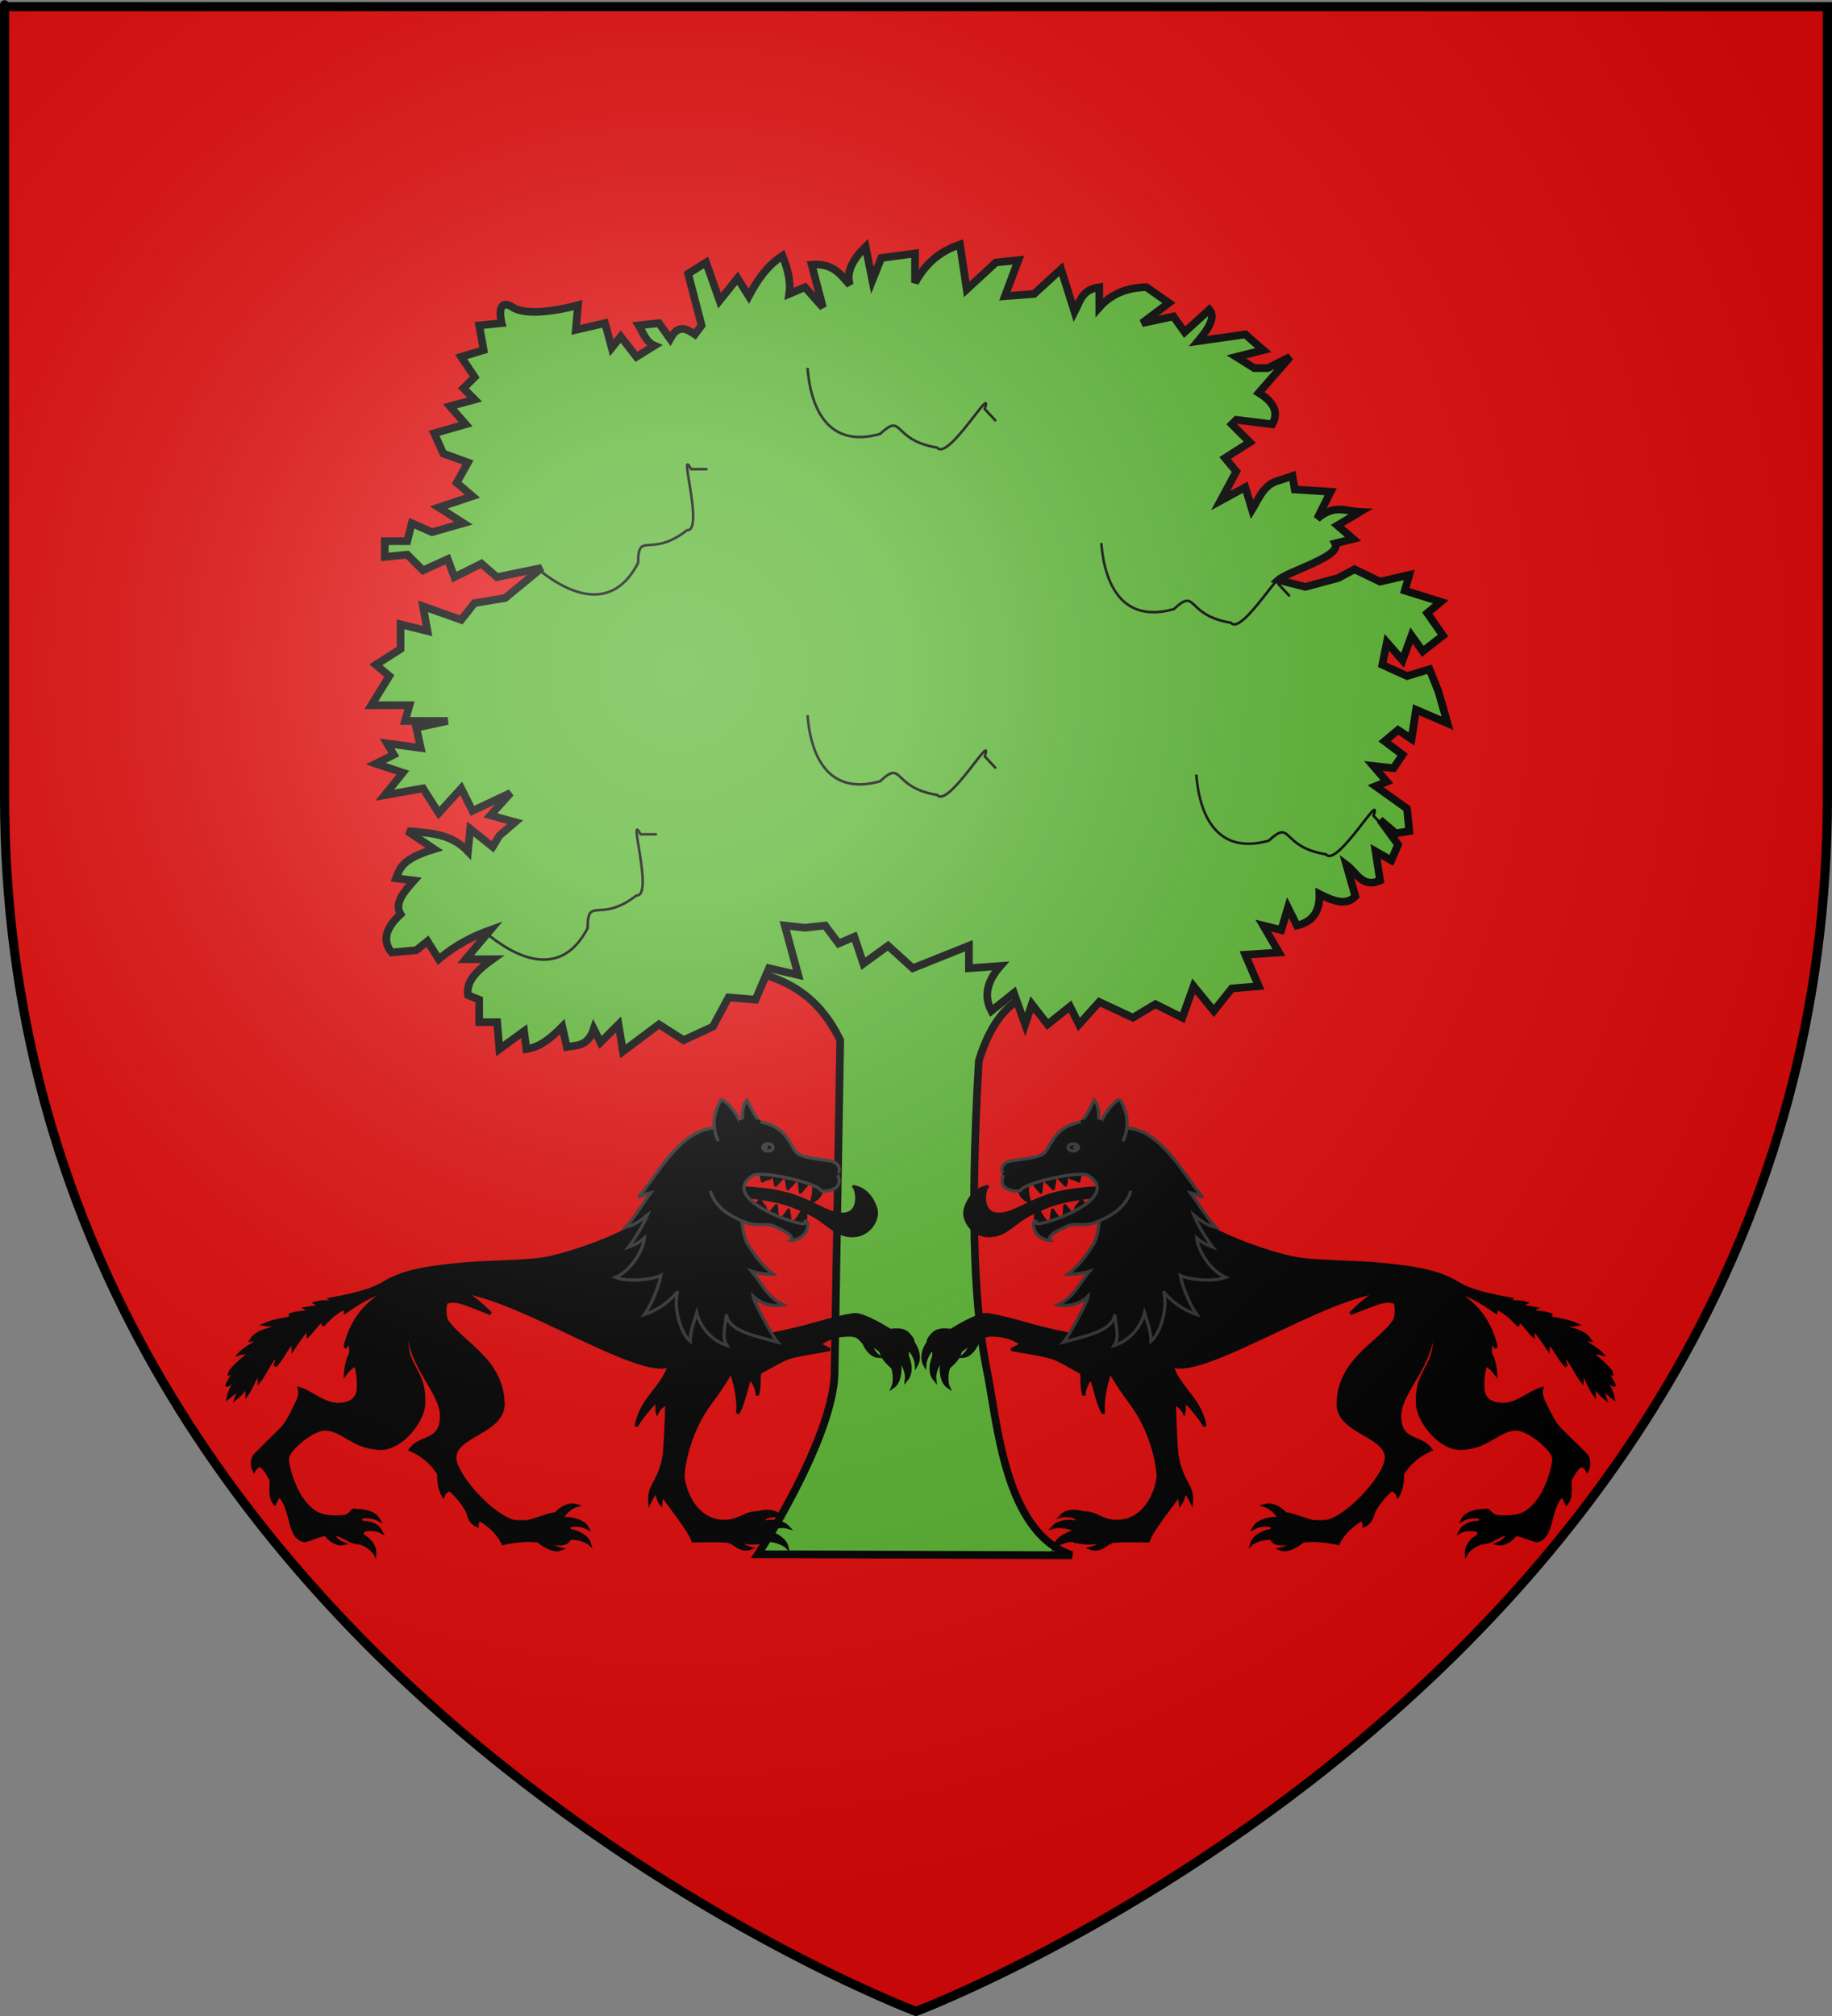
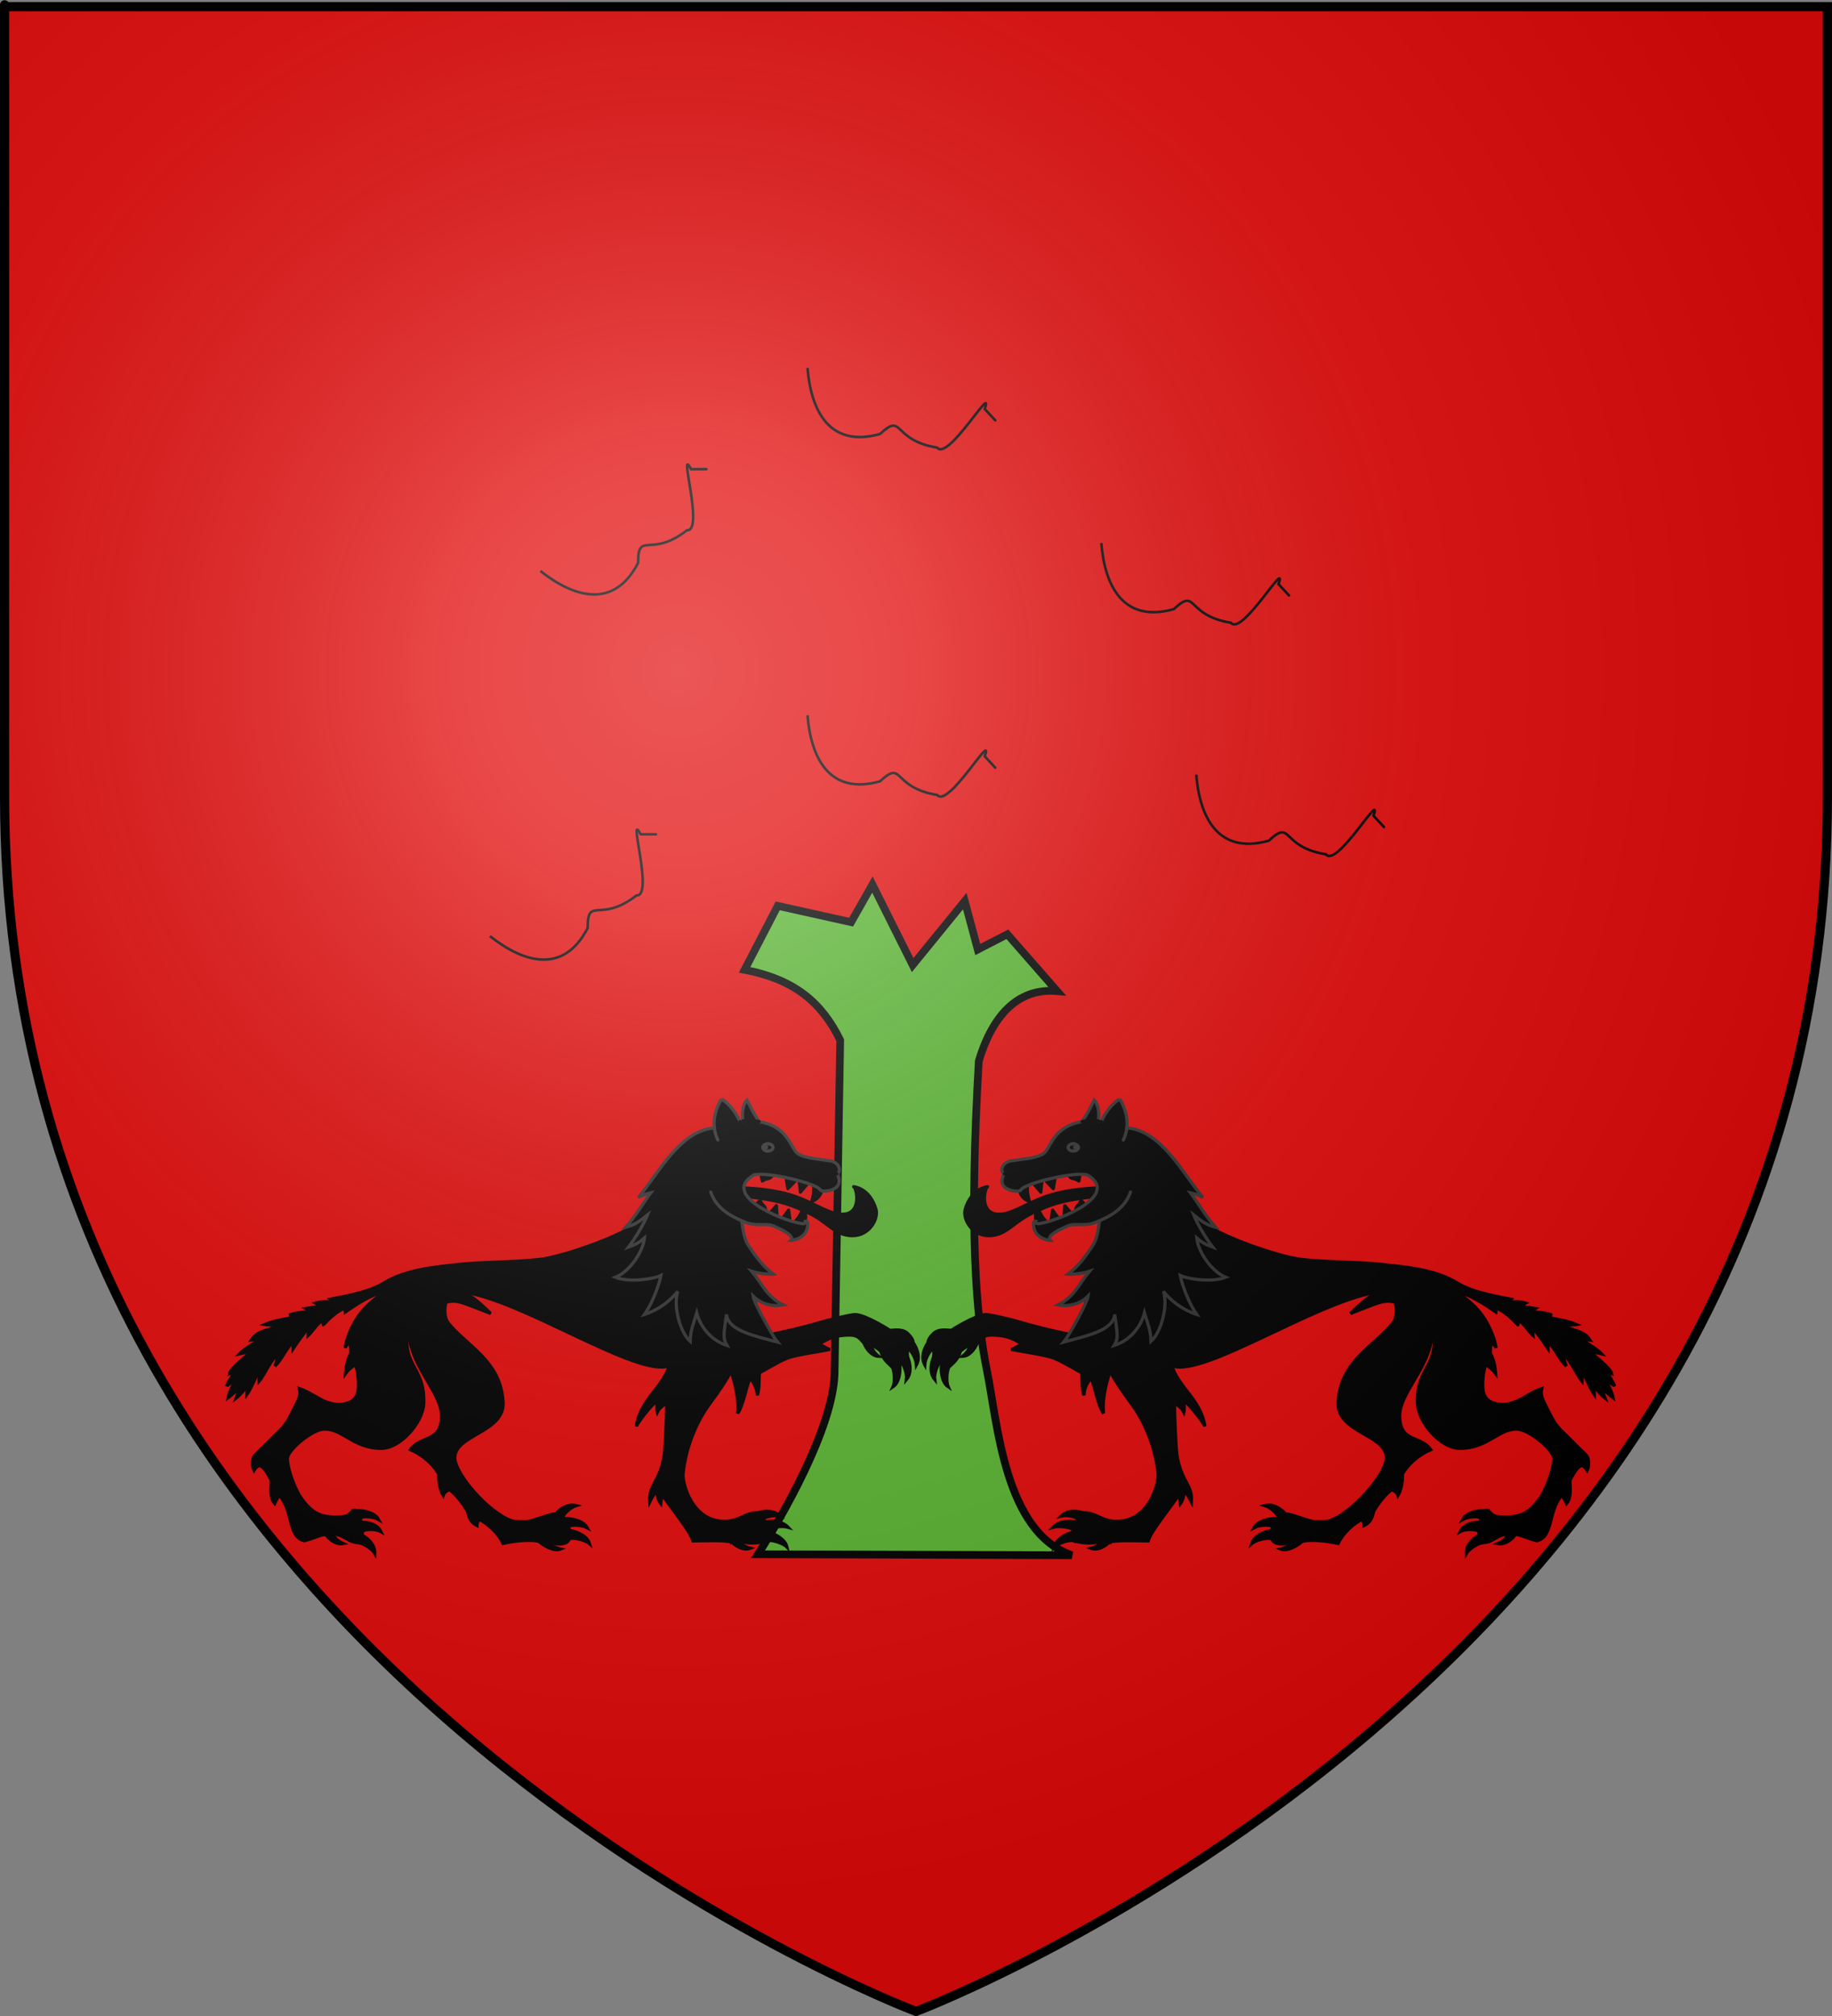
<svg xmlns="http://www.w3.org/2000/svg" xmlns:ns1="http://sodipodi.sourceforge.net/DTD/sodipodi-0.dtd" xmlns:ns2="http://www.inkscape.org/namespaces/inkscape" xmlns:ns4="http://ns.adobe.com/AdobeIllustrator/10.0/" xmlns:xlink="http://www.w3.org/1999/xlink" height="660" width="600" version="1.0" id="svg2" ns1:version="0.32" ns2:version="0.48.4 r9939" ns1:docname="Blason_Fr_Vide_3D.svg" ns2:export-filename="/Users/olivier/Desktop/Blason Rouge/Blason_Vide_3D.png" ns2:export-xdpi="144" ns2:export-ydpi="144">
  <rect width="100%" height="100%" fill="#808080" stroke="none" />
  <ns1:namedview ns2:window-height="934" ns2:window-width="1280" ns2:pageshadow="2" ns2:pageopacity="0.0" guidetolerance="10.0" gridtolerance="10.0" objecttolerance="10.0" borderopacity="1.0" bordercolor="#666666" pagecolor="#ffffff" id="base" showgrid="true" height="660px" ns2:zoom="1" ns2:cx="288.97619" ns2:cy="332.94273" ns2:window-x="-4" ns2:window-y="-4" ns2:current-layer="layer4" ns2:snap-global="false" ns2:window-maximized="1" showguides="true" ns2:guide-bbox="true">
    <ns2:grid type="xygrid" id="grid3010" />
    <ns1:guide orientation="0,1" position="319,330" id="guide3017" />
    <ns1:guide orientation="1,0" position="299,406" id="guide3025" />
  </ns1:namedview>
  <desc id="desc4">Flag of Canton of Valais (Wallis)</desc>
  <defs id="defs6">
    <linearGradient id="linearGradient2893">
      <stop style="stop-color:white;stop-opacity:0.314;" offset="0" id="stop2895" />
      <stop id="stop2897" offset="0.19" style="stop-color:white;stop-opacity:0.251;" />
      <stop style="stop-color:#6b6b6b;stop-opacity:0.125;" offset="0.6" id="stop2901" />
      <stop style="stop-color:black;stop-opacity:0.125;" offset="1" id="stop2899" />
    </linearGradient>
    <linearGradient id="linearGradient2885">
      <stop id="stop2887" offset="0" style="stop-color:white;stop-opacity:1;" />
      <stop style="stop-color:white;stop-opacity:1;" offset="0.229" id="stop2891" />
      <stop id="stop2889" offset="1" style="stop-color:black;stop-opacity:1;" />
    </linearGradient>
    <linearGradient id="linearGradient2955">
      <stop id="stop2867" offset="0" style="stop-color:#fd0000;stop-opacity:1;" />
      <stop style="stop-color:#e77275;stop-opacity:0.659;" offset="0.5" id="stop2873" />
      <stop style="stop-color:black;stop-opacity:0.323;" offset="1" id="stop2959" />
    </linearGradient>
    <radialGradient ns2:collect="always" xlink:href="#linearGradient2955" id="radialGradient2961" cx="225.524" cy="218.901" fx="225.524" fy="218.901" r="300" gradientTransform="matrix(-4.167939e-4,2.183,-1.884,-3.599562e-4,615.597,-289.121)" gradientUnits="userSpaceOnUse" />
    <polygon id="star" transform="scale(53,53)" points="0,-1 0.588,0.809 -0.951,-0.309 0.951,-0.309 -0.588,0.809 0,-1 " />
    <clipPath id="clip">
      <path d="M 0,-200 L 0,600 L 300,600 L 300,-200 L 0,-200 z " id="path10" />
    </clipPath>
    <radialGradient ns2:collect="always" xlink:href="#linearGradient2955" id="radialGradient1911" gradientUnits="userSpaceOnUse" gradientTransform="matrix(-4.167939e-4,2.183,-1.884,-3.599562e-4,615.597,-289.121)" cx="225.524" cy="218.901" fx="225.524" fy="218.901" r="300" />
    <radialGradient ns2:collect="always" xlink:href="#linearGradient2955" id="radialGradient2865" gradientUnits="userSpaceOnUse" gradientTransform="matrix(0,1.749,-1.593,-1.049767e-7,551.788,-191.29)" cx="225.524" cy="218.901" fx="225.524" fy="218.901" r="300" />
    <radialGradient ns2:collect="always" xlink:href="#linearGradient2955" id="radialGradient2871" gradientUnits="userSpaceOnUse" gradientTransform="matrix(0,1.386,-1.323,-5.741131e-8,-158.082,-109.541)" cx="225.524" cy="218.901" fx="225.524" fy="218.901" r="300" />
    <radialGradient ns2:collect="always" xlink:href="#linearGradient2893" id="radialGradient3163" gradientUnits="userSpaceOnUse" gradientTransform="matrix(1.353,0,0,1.349,-77.629,-85.747)" cx="221.445" cy="226.331" fx="221.445" fy="226.331" r="300" />
    <radialGradient r="300" fy="226.331" fx="221.445" cy="226.331" cx="221.445" gradientTransform="matrix(1.353,0,0,1.349,-77.629,-85.747)" gradientUnits="userSpaceOnUse" id="radialGradient3163-5" xlink:href="#linearGradient2893-4" ns2:collect="always" />
    <linearGradient id="linearGradient2893-4">
      <stop id="stop2895-8" offset="0" style="stop-color:white;stop-opacity:0.314;" />
      <stop style="stop-color:white;stop-opacity:0.251;" offset="0.19" id="stop2897-8" />
      <stop id="stop2901-2" offset="0.6" style="stop-color:#6b6b6b;stop-opacity:0.125;" />
      <stop id="stop2899-4" offset="1" style="stop-color:black;stop-opacity:0.125;" />
    </linearGradient>
    <style id="style6" type="text/css">
   
    .fil0 {fill:#BE242A}
   
  </style>
    <ns2:perspective id="perspective15" ns2:persp3d-origin="1800 : 800 : 1" ns2:vp_z="3600 : 1200 : 1" ns2:vp_y="0 : 1000 : 0" ns2:vp_x="0 : 1200 : 1" ns1:type="inkscape:persp3d" />
    <g id="f">
      <rect width="100" height="60" x="-50" y="-30" style="fill:#28166f" id="rect1964" />
      <g transform="translate(0,-20)" style="fill:#ffffff" id="g1966">
-         <path d="M -1.212,27.818 C -1.212,22.175 -2.091,20.471 -4.542,13.98 C -5.709,10.888 -5.024,7.103 -2.858,3.601 C -2.082,2.346 -1.114,1.214 0,0 C 1.114,1.214 2.082,2.346 2.858,3.601 C 5.024,7.103 5.709,10.888 4.542,13.98 C 2.091,20.471 1.212,22.175 1.212,27.818 L -1.212,27.818 z" id="path1968" />
        <path d="M 2.922,27.672 C 2.922,21.721 5.239,17.829 8.501,16.66 C 9.949,16.141 11.808,16.387 13.519,18.107 C 15.638,20.236 16.255,26.1 10.036,27.228 C 10.694,26.272 10.655,24.147 9.322,23.441 C 8.331,22.916 7.209,23.188 6.646,23.564 C 5.822,24.116 4.917,25.67 4.967,27.672 L 2.922,27.672 z" id="rwi" />
        <path d="M 1.777,30.183 C 1.79,32.191 2.795,33.518 4.516,34.257 C 4.295,34.955 3.257,36.378 1.831,36.281 C 1.55,37.787 1.282,38.632 0,40 C -1.282,38.632 -1.55,37.787 -1.831,36.281 C -3.257,36.378 -4.295,34.955 -4.516,34.257 C -2.795,33.518 -1.79,32.191 -1.777,30.183 L 1.777,30.183 z" id="path1971" />
        <use transform="scale(-1,1)" id="use1973" x="0" y="0" width="800" height="400" xlink:href="#rwi" />
        <rect width="15.846" height="3.218" x="-7.923" y="27.331" id="rect1975" />
      </g>
    </g>
    <linearGradient id="linearGradient2893-09">
      <stop style="stop-color:#ffffff;stop-opacity:0.314;" offset="0" id="stop2895-4" />
      <stop id="stop2897-88" offset="0.19" style="stop-color:#ffffff;stop-opacity:0.251;" />
      <stop style="stop-color:#6b6b6b;stop-opacity:0.125;" offset="0.6" id="stop2901-24" />
      <stop style="stop-color:#000000;stop-opacity:0.125;" offset="1" id="stop2899-5" />
    </linearGradient>
    <radialGradient ns2:collect="always" xlink:href="#linearGradient2893-09" id="radialGradient3236-51" gradientUnits="userSpaceOnUse" gradientTransform="matrix(1.215,1.531577e-24,1.464684e-23,1.267,-839.192,-490.489)" cx="858.042" cy="579.933" fx="858.042" fy="579.933" r="300" />
    <ns2:perspective ns1:type="inkscape:persp3d" ns2:vp_x="0 : 396 : 1" ns2:vp_y="0 : 1000 : 0" ns2:vp_z="612 : 396 : 1" ns2:persp3d-origin="306 : 264 : 1" id="perspective2491-7" />
    <radialGradient r="300" fy="579.933" fx="858.042" cy="579.933" cx="858.042" gradientTransform="matrix(1.215,1.531577e-24,1.464684e-23,1.267,-839.192,-490.489)" gradientUnits="userSpaceOnUse" id="radialGradient3236-5-1" xlink:href="#linearGradient2893-4-7" ns2:collect="always" />
    <linearGradient id="linearGradient2955-1">
      <stop id="stop2965-5" offset="0" style="stop-color:white;stop-opacity:0;" />
      <stop id="stop2959-2" offset="1" style="stop-color:black;stop-opacity:0.646;" />
    </linearGradient>
    <linearGradient id="linearGradient2893-4-7">
      <stop id="stop2895-8-6" offset="0" style="stop-color:#ffffff;stop-opacity:0.314;" />
      <stop style="stop-color:#ffffff;stop-opacity:0.251;" offset="0.19" id="stop2897-8-1" />
      <stop id="stop2901-2-4" offset="0.6" style="stop-color:#6b6b6b;stop-opacity:0.125;" />
      <stop id="stop2899-4-2" offset="1" style="stop-color:#000000;stop-opacity:0.125;" />
    </linearGradient>
    <ns2:perspective id="perspective28-3" ns2:persp3d-origin="301.5 : 254.33333 : 1" ns2:vp_z="603 : 381.5 : 1" ns2:vp_y="0 : 1000 : 0" ns2:vp_x="0 : 381.5 : 1" ns1:type="inkscape:persp3d" />
    <ns2:perspective ns1:type="inkscape:persp3d" ns2:vp_x="0 : 381.5 : 1" ns2:vp_y="0 : 1000 : 0" ns2:vp_z="603 : 381.5 : 1" ns2:persp3d-origin="301.5 : 254.33333 : 1" id="perspective28-6" />
    <linearGradient id="linearGradient2893-4-1">
      <stop style="stop-color:#ffffff;stop-opacity:0.314;" offset="0" id="stop2895-8-1" />
      <stop id="stop2897-8-5" offset="0.19" style="stop-color:#ffffff;stop-opacity:0.251;" />
      <stop style="stop-color:#6b6b6b;stop-opacity:0.125;" offset="0.6" id="stop2901-2-2" />
      <stop style="stop-color:#000000;stop-opacity:0.125;" offset="1" id="stop2899-4-7" />
    </linearGradient>
    <linearGradient id="linearGradient2955-5">
      <stop style="stop-color:white;stop-opacity:0;" offset="0" id="stop2965-1" />
      <stop style="stop-color:black;stop-opacity:0.646;" offset="1" id="stop2959-7" />
    </linearGradient>
    <radialGradient ns2:collect="always" xlink:href="#linearGradient2893-4-1" id="radialGradient3236-5-5" gradientUnits="userSpaceOnUse" gradientTransform="matrix(1.215,1.531577e-24,1.464684e-23,1.267,-839.192,-490.489)" cx="858.042" cy="579.933" fx="858.042" fy="579.933" r="300" />
    <ns2:perspective id="perspective2491-4" ns2:persp3d-origin="306 : 264 : 1" ns2:vp_z="612 : 396 : 1" ns2:vp_y="0 : 1000 : 0" ns2:vp_x="0 : 396 : 1" ns1:type="inkscape:persp3d" />
    <radialGradient r="300" fy="579.933" fx="858.042" cy="579.933" cx="858.042" gradientTransform="matrix(1.215,1.531577e-24,1.464684e-23,1.267,-839.192,-490.489)" gradientUnits="userSpaceOnUse" id="radialGradient3236-2" xlink:href="#linearGradient2893-0" ns2:collect="always" />
    <linearGradient id="linearGradient2893-0">
      <stop id="stop2895-9" offset="0" style="stop-color:#ffffff;stop-opacity:0.314;" />
      <stop style="stop-color:#ffffff;stop-opacity:0.251;" offset="0.19" id="stop2897-4" />
      <stop id="stop2901-8" offset="0.6" style="stop-color:#6b6b6b;stop-opacity:0.125;" />
      <stop id="stop2899-8" offset="1" style="stop-color:#000000;stop-opacity:0.125;" />
    </linearGradient>
    <ns2:perspective ns1:type="inkscape:persp3d" ns2:vp_x="0 : 381.5 : 1" ns2:vp_y="0 : 1000 : 0" ns2:vp_z="603 : 381.5 : 1" ns2:persp3d-origin="301.5 : 254.33333 : 1" id="perspective28" />
    <linearGradient id="linearGradient2893-4-15">
      <stop style="stop-color:#ffffff;stop-opacity:0.314;" offset="0" id="stop2895-8-2" />
      <stop id="stop2897-8-7" offset="0.19" style="stop-color:#ffffff;stop-opacity:0.251;" />
      <stop style="stop-color:#6b6b6b;stop-opacity:0.125;" offset="0.6" id="stop2901-2-6" />
      <stop style="stop-color:#000000;stop-opacity:0.125;" offset="1" id="stop2899-4-1" />
    </linearGradient>
    <linearGradient id="linearGradient2955-17">
      <stop style="stop-color:white;stop-opacity:0;" offset="0" id="stop2965" />
      <stop style="stop-color:black;stop-opacity:0.646;" offset="1" id="stop2959-1" />
    </linearGradient>
    <radialGradient ns2:collect="always" xlink:href="#linearGradient2893-4-15" id="radialGradient3236-5" gradientUnits="userSpaceOnUse" gradientTransform="matrix(1.215,1.531577e-24,1.464684e-23,1.267,-839.192,-490.489)" cx="858.042" cy="579.933" fx="858.042" fy="579.933" r="300" />
    <ns2:perspective id="perspective2491" ns2:persp3d-origin="306 : 264 : 1" ns2:vp_z="612 : 396 : 1" ns2:vp_y="0 : 1000 : 0" ns2:vp_x="0 : 396 : 1" ns1:type="inkscape:persp3d" />
    <linearGradient id="linearGradient2893-094">
      <stop id="stop2895-88" offset="0" style="stop-color:#ffffff;stop-opacity:0.314;" />
      <stop style="stop-color:#ffffff;stop-opacity:0.251;" offset="0.19" id="stop2897-2" />
      <stop id="stop2901-4" offset="0.6" style="stop-color:#6b6b6b;stop-opacity:0.125;" />
      <stop id="stop2899-55" offset="1" style="stop-color:#000000;stop-opacity:0.125;" />
    </linearGradient>
  </defs>
  <g ns2:groupmode="layer" id="layer3" ns2:label="Fond écu" style="display:inline" ns1:insensitive="true">
    <path id="path2855" style="fill:#e20909;fill-opacity:1;fill-rule:evenodd;stroke:none" d="m 300,658.5 c 0,0 298.5,-112.32 298.5,-397.772 0,-285.452 0,-258.552 0,-258.552 l -597,0 0,258.552 C 1.5,546.18 300,658.5 300,658.5 z" ns1:nodetypes="cccccc" ns2:connector-curvature="0" />
  </g>
  <g ns2:groupmode="layer" id="layer4" ns2:label="Meubles">
    <g id="layer1-4" ns2:label="Meubles" transform="matrix(0.839,0,0,0.839,-174.429,-3.259)">
      <g transform="translate(272.857,47.246)" id="g3798" style="stroke:#000000;stroke-opacity:1">
        <g style="stroke:#000000;stroke-width:1.537;stroke-miterlimit:4;stroke-opacity:1;stroke-dasharray:none;display:inline" transform="matrix(1.952,0,0,1.952,36.982,-1393.874)" id="g7256">
          <path d="m 103.307,872.94 -6.627,12.782 c 10.135,1.954 15.483,6.645 19.121,14.07 l -1.132,66.88 c -0.455,10.87 -10.405,28.268 -15.31,35.875 l 62.78,0.203 c -13.481,-4.594 -14.856,-26.391 -16.982,-36.839 -2.249,-11.054 -3.587,-28.781 -1.639,-61.954 3.345,-11.115 9.357,-14.53 15.65,-13.974 l -9.941,-11.361 -5.917,3.05 -2.604,-9.677 -10.415,12.782 -8.048,-16.095 -4.261,7.519 z" style="fill:#5ab532;fill-opacity:1;fill-rule:evenodd;stroke:#000000;stroke-width:1.537;stroke-linecap:butt;stroke-linejoin:miter;stroke-miterlimit:4;stroke-opacity:1;stroke-dasharray:none" id="path1910" ns1:nodetypes="ccccccsccccccccc" ns2:connector-curvature="0" />
-           <path d="m 108.753,877.318 -4.044,-0.449 2.696,9.885 -5.841,-1.348 -2.696,6.29 -5.392,-0.449 -3.145,5.841 -5.841,2.696 -4.942,-3.145 -7.189,5.392 -0.899,-5.392 -3.594,3.594 -1.348,-2.696 c -1.2,3.586 -3.385,3.232 -5.392,3.594 l -0.899,-4.044 c -2.096,2.098 -4.26,4.061 -7.189,4.493 l -0.449,-3.594 -4.942,3.594 -0.449,-5.392 -3.594,0 0,-4.493 -2.246,-0.899 c -0.445,-2.919 2.045,-5.105 4.942,-7.189 l -5.392,0 4.942,-5.841 c -3.445,1.232 -6.889,2.923 -10.334,5.841 l -2.246,-3.594 -2.246,1.797 -4.942,0.449 c -2.026,-2.546 -0.959,-5.092 1.797,-7.638 -1.305,-2.246 0.693,-4.493 2.696,-6.739 l -3.594,-0.449 c 0.752,-1.947 1.136,-3.894 7.638,-5.841 l -5.392,-3.594 c 4.282,0.393 8.665,0.387 12.131,4.044 l 0.449,-4.493 4.493,3.594 1.348,-2.246 3.145,-2.696 -4.942,-1.348 4.044,-4.493 -7.638,3.594 -2.246,-4.493 -4.493,4.942 -3.145,-4.942 -7.638,1.348 3.594,-4.493 -5.392,-1.797 3.594,-1.797 -1.348,-2.246 6.739,0.899 -0.899,-4.044 6.29,-1.348 -8.537,0 0.899,-3.145 -7.638,0 3.594,-5.841 -2.696,-2.246 4.942,-3.145 0,-4.942 5.392,1.348 -0.899,-4.942 7.638,2.696 2.648,-3.34 6.163,-1.026 7.289,-6.008 -8.958,1.837 -3.098,-2.696 -5.392,2.696 -1.348,-3.594 -4.942,2.246 -3.145,-3.145 -4.493,0.449 0,-3.145 4.493,0 0.899,-3.594 4.044,1.797 6.29,-1.797 -4.942,-3.145 6.739,-2.246 -3.145,-2.696 2.246,-4.044 -4.942,-1.797 -1.797,-4.044 6.29,-1.797 -3.145,-3.594 4.942,-1.348 -2.246,-2.246 2.246,-2.246 -2.696,-4.044 4.493,-1.348 -0.899,-4.942 4.493,-0.449 c 0,0 -1.348,-5.392 2.246,-3.145 3.594,2.246 13.03,-0.449 13.03,-0.449 l -0.449,4.942 5.841,-1.348 1.348,4.942 1.797,-2.246 3.145,4.044 3.594,-2.246 c -1.69,-0.706 -2.232,-2.561 -3.145,-4.044 l 4.044,-0.449 2.246,3.145 c 1.647,-3.062 3.295,-1.97 4.942,-0.899 l 1.348,-1.797 -2.696,-10.334 3.594,-2.246 2.696,7.638 3.594,-4.493 2.246,3.594 c 1.629,-3.005 3.441,-5.918 6.739,-8.087 1.419,3.516 1.615,5.808 1.348,7.638 l 3.145,-1.348 3.594,4.044 -2.246,-8.537 c 4.284,-0.39 5.799,1.989 7.638,4.044 -0.812,-2.546 0.576,-5.092 3.145,-7.638 l 1.348,6.739 1.797,-4.493 6.739,-0.899 0,5.841 c 2.498,-4.534 5.646,-6.469 8.986,-7.638 l 1.348,8.986 5.841,-5.392 4.493,-0.449 -2.696,7.189 5.841,-0.449 5.392,-4.942 2.696,8.537 c 1.055,-2.043 1.483,-4.503 4.942,-4.942 l 0,4.044 c 2.307,-2.605 5.434,-3.981 9.435,-4.044 l 4.493,3.145 -5.392,4.044 6.29,-1.348 2.246,3.145 4.942,-4.493 c 1.333,1.576 -0.235,3.878 -2.246,6.29 l 9.435,-1.348 3.594,3.145 -5.392,1.348 3.594,2.246 2.696,0 4.493,-2.246 -6.29,7.189 c 2.788,1.719 4.134,3.726 2.696,6.29 l -7.189,-0.899 -0.899,0.899 3.594,3.594 -4.942,3.145 2.246,2.696 -3.145,5.841 4.942,-2.696 1.348,4.493 c 1.418,-2.327 2.377,-5.112 5.392,-5.841 l 2.696,-0.899 0.449,2.696 7.189,0.449 -2.696,5.392 c 3.486,-3.011 5.828,-1.448 8.537,-1.348 l -4.493,2.696 3.145,2.696 -3.594,0.899 c 1.393,2.595 -9.401,5.562 -11.372,7.316 l 5.412,1.368 6.585,-1.777 3.252,-1.73 5.109,2.461 5.841,-1.348 -0.899,3.145 7.189,2.246 -2.696,2.246 3.145,4.493 -4.044,3.145 -2.246,-3.145 -1.797,4.942 -3.145,-3.594 -0.899,4.493 4.942,2.246 4.493,-1.348 1.797,4.493 1.797,6.29 -6.29,-2.696 -0.899,5.841 -2.696,-1.797 -2.696,2.246 3.594,2.696 -1.797,2.696 -4.044,-0.449 2.696,3.145 -2.246,0.899 6.29,4.493 0.449,4.493 -2.696,0.449 -3.145,-2.696 3.594,4.942 -1.348,3.145 -3.145,-1.797 0.899,5.841 c -3.558,1.575 -4.716,-1.65 -6.739,-3.145 l 1.797,6.29 c -1.865,1.975 -4.49,0.909 -7.189,-0.449 0.109,3.302 -1.215,5.529 -4.493,6.29 l -1.797,-3.594 -1.348,4.493 -3.594,-0.899 3.145,5.392 -6.739,0.449 2.696,6.29 -5.392,0.449 -3.594,4.493 -4.044,-4.942 -2.246,6.29 -5.392,-2.696 -4.493,2.696 -6.739,-3.145 -4.044,4.493 -1.797,-3.594 -4.493,3.594 -3.145,-4.044 -1.348,4.044 -2.246,-6.29 -4.493,3.594 c -1.591,-2.995 -0.847,-5.991 1.797,-8.986 l -6.29,0.449 0,-4.493 -11.232,4.493 -4.942,-4.493 -4.942,3.594 -1.797,-5.392 -3.145,1.348 -2.696,-3.594 z" style="fill:#5ab532;fill-opacity:1;fill-rule:evenodd;stroke:#000000;stroke-width:1.537;stroke-linecap:butt;stroke-linejoin:miter;stroke-miterlimit:4;stroke-opacity:1;stroke-dasharray:none" id="path4587" ns2:connector-curvature="0" ns1:nodetypes="cccccccccccccccccccccccccccccccccccccccccccccccccccccccccccccccccccccccccccccccccccccccccccccscccccccccccccccccccccccccccccccccccccccccccccccccccccccccccccccccccccccccccccccccccccccccccccccccccccccccccccccccccccccccccccccccccccccccccc" />
        </g>
        <g id="g3790" style="stroke:#000000;stroke-opacity:1">
          <path ns1:nodetypes="ccccc" ns2:connector-curvature="0" id="path3042" d="m 145.988,179.442 c 12.716,10.066 28.61,15.365 38.147,-3.179 0,-12.716 4.768,-1.589 19.073,-12.716 6.888,0.53 -3.709,-33.908 1.589,-23.842 0.53,0 12.186,0 1.589,0" style="fill:none;stroke:#000000;stroke-width:1;stroke-linecap:butt;stroke-linejoin:miter;stroke-miterlimit:4;stroke-opacity:1;stroke-dasharray:none" />
          <use style="stroke:#000000;stroke-width:1;stroke-miterlimit:4;stroke-opacity:1;stroke-dasharray:none" height="1052.362" width="744.094" transform="translate(-19.693,142.483)" id="use3812" xlink:href="#path3042" y="0" x="0" />
          <use style="stroke:#000000;stroke-width:1;stroke-miterlimit:4;stroke-opacity:1;stroke-dasharray:none" height="1052.362" width="744.094" transform="matrix(0.681,0.733,-0.733,0.681,551.978,-52.923)" id="use3814" xlink:href="#use3812" y="0" x="0" />
          <use style="stroke:#000000;stroke-width:1;stroke-miterlimit:4;stroke-opacity:1;stroke-dasharray:none" height="1052.362" width="744.094" transform="translate(-37.069,-90.355)" id="use3816" xlink:href="#use3814" y="0" x="0" />
          <use style="stroke:#000000;stroke-width:1;stroke-miterlimit:4;stroke-opacity:1;stroke-dasharray:none" height="1052.362" width="744.094" transform="translate(-114.681,-68.345)" id="use3818" xlink:href="#use3816" y="0" x="0" />
          <use style="stroke:#000000;stroke-width:1;stroke-miterlimit:4;stroke-opacity:1;stroke-dasharray:none" height="1052.362" width="744.094" transform="translate(0,135.532)" id="use3820" xlink:href="#use3818" y="0" x="0" />
        </g>
      </g>
    </g>
    <g style="display:inline" ns2:label="Meubles" id="layer2-2" transform="matrix(0.531,0,0,0.531,258.006,234.05)">
      <g style="fill:#000000" transform="matrix(1.573,0,0,1.573,82.355,235.834)" id="g4593">
        <g id="g4027" transform="translate(-226.958,63.602)" style="fill:#000000;stroke:#000000;stroke-width:1.25;stroke-miterlimit:4;stroke-opacity:1;stroke-dasharray:none">
          <path ns2:connector-curvature="0" id="path4015" style="fill:#000000;fill-opacity:1;fill-rule:evenodd;stroke:#000000;stroke-width:1.25;stroke-linecap:butt;stroke-linejoin:miter;stroke-miterlimit:4;stroke-opacity:1;stroke-dasharray:none;stroke-dashoffset:0" d="m 407.161,12.221 c 6.267,-1.008 7.173,9.248 4.994,12.195 -6.723,9.088 -21.101,14.926 -21.759,31.692 -0.453,11.552 18.895,12.461 18.921,21.522 0.017,6.154 -12.82,21.186 -21.995,24.597 -1.54,0.616 -4.15,0.473 -5.913,0.473 -2.351,0 -9.611,-3.246 -11.441,-3.016 -1.245,0.619 -1.847,1.064 -2.986,1.508 -1.625,1.083 -2.42,4.095 -3.016,5.883 -0.398,1.193 0.693,3.513 1.951,3.932 2.312,0.771 3.934,0.424 6.09,-0.384 1.438,-0.539 3.084,0.117 4.553,-0.266 2.856,-0.744 8.901,-0.259 13.836,0.857 2.15,-4.621 6.794,-8.179 9.165,-9.313 0.825,0.402 1.064,1.741 1.064,2.276 3.414,-1.64 3.266,-4.838 3.937,-5.939 1.424,-2.336 3.752,-5.758 6.795,-8.104 0.97,0.308 2.099,1.084 2.513,2.276 1.323,-2.26 1.89,-5.679 1.715,-8.396 2.288,-3.922 6.304,-7.486 11.116,-9.579 -4.033,-5.676 -12.017,-2.62 -12.18,-13.008 -0.168,-10.685 15.81,-21.882 12.476,-39.497 l -19.835,-9.711 z" ns1:nodetypes="cssscsccsssscccsccccscc" />
          <g id="g4017" style="fill:#000000;fill-opacity:1;stroke:#000000;stroke-width:1.25;stroke-miterlimit:4;stroke-opacity:1;stroke-dasharray:none" transform="translate(-211.05,-552.561)">
            <path ns2:connector-curvature="0" id="path4019" style="fill:#000000;fill-opacity:1;fill-rule:evenodd;stroke:#000000;stroke-width:1.25;stroke-linecap:butt;stroke-linejoin:miter;stroke-miterlimit:4;stroke-opacity:1;stroke-dasharray:none" d="m 580.877,652.257 c -0.947,0.707 -1.655,1.447 -2.843,1.46 -0.032,-1.408 -3.114,-4.132 -5.244,-4.783 3.041,-0.797 6.101,1.067 8.086,3.323 z" />
            <path ns2:connector-curvature="0" id="path4021" style="fill:#000000;fill-opacity:1;fill-rule:evenodd;stroke:#000000;stroke-width:1.25;stroke-linecap:butt;stroke-linejoin:miter;stroke-miterlimit:4;stroke-opacity:1;stroke-dasharray:none" d="m 577.652,654.029 c -0.952,1.074 -1.311,2.062 -1.806,3.187 -1.031,-0.96 -5.39,-0.72 -7.342,0.351 1.551,-2.734 6.146,-3.691 9.148,-3.539 z" />
            <path ns2:connector-curvature="0" id="path4023" style="fill:#000000;fill-opacity:1;fill-rule:evenodd;stroke:#000000;stroke-width:1.25;stroke-linecap:butt;stroke-linejoin:miter;stroke-miterlimit:4;stroke-opacity:1;stroke-dasharray:none" d="m 575.331,658.672 c -0.346,1.475 -0.42,2.302 0.036,3.288 -1.216,-0.711 -6.119,0.387 -7.789,1.86 0.915,-3.007 4.791,-4.64 7.753,-5.149 z" />
            <path ns2:connector-curvature="0" id="path4025" style="fill:#000000;fill-opacity:1;fill-rule:evenodd;stroke:#000000;stroke-width:1.25;stroke-linecap:butt;stroke-linejoin:miter;stroke-miterlimit:4;stroke-opacity:1;stroke-dasharray:none" d="m 587.455,662.883 c -1.303,-0.097 -2.699,-0.364 -4.217,0.265 -0.219,1.287 -2.393,2.409 -4.297,2.831 2.483,0.978 6.513,-1.191 8.513,-3.096 z" />
          </g>
        </g>
        <g id="g3603" transform="translate(-295.15,-68.845)" style="fill:#000000;stroke:#000000;stroke-width:1.25;stroke-miterlimit:4;stroke-opacity:1;stroke-dasharray:none">
          <path ns2:connector-curvature="0" id="path3539" style="fill:#000000;fill-opacity:1;fill-rule:evenodd;stroke:#000000;stroke-width:1.25;stroke-linecap:butt;stroke-linejoin:miter;stroke-miterlimit:4;stroke-opacity:1;stroke-dasharray:none;stroke-dashoffset:0" d="m 378.884,138.833 c -11.256,-1.839 -10.826,-12.11 -24.209,23.152 -6.772,-1.381 -13.443,-2.888 -20.177,-4.879 -4.131,-1.222 -12.355,-3.214 -14.115,-3.138 -4.109,0.177 -13.258,5.997 -13.484,6.178 -2.724,-0.189 -5.418,-0.56 -7.314,1.599 -0.878,0.878 -1.776,2.018 -1.796,3.167 0.553,0.623 0.8,0.93 1.373,1.416 1.159,0.985 0.946,3.106 0.82,4.298 2.035,-0.089 2.533,1.238 3.118,2.425 1.023,0.751 2.087,1 3.119,1.179 2.229,-1.822 3.467,-3.259 4.303,-5.974 2.072,-1.772 5.119,-3.602 6.528,-3.1 1.798,-1.904 2.402,-3.335 6.319,-3.167 4.033,0.174 7.132,0.677 11.472,3.738 -2.36,0.568 -2.799,1.546 -4.438,1.86 3.739,0.858 13.282,2.082 16.73,3.437 3.744,1.471 10.598,5.704 10.885,5.761 0.351,2.802 -0.112,5.901 0.909,8.803 0.107,-2.763 1.284,-5.129 2.897,-6.681 1.663,4.416 2.58,10.594 4.789,13.777 -0.907,-7.598 2.987,-18.636 4.912,-22.097 l 7.356,-31.754 z" ns1:nodetypes="ccsscccscccccsccscccccc" />
          <g transform="translate(-143.36,-419.769)" id="g3543" style="fill:#000000;fill-opacity:1;stroke:#000000;stroke-width:1.25;stroke-miterlimit:4;stroke-opacity:1;stroke-dasharray:none">
            <path ns2:connector-curvature="0" id="path3545" style="fill:#000000;fill-opacity:1;fill-rule:evenodd;stroke:#000000;stroke-width:1.25;stroke-linecap:butt;stroke-linejoin:miter;stroke-miterlimit:4;stroke-opacity:1;stroke-dasharray:none" d="m 441.136,584.737 c 0.914,0.749 1.802,1.259 2.099,2.409 -1.36,0.369 -3.265,4.014 -3.385,6.238 -1.503,-2.761 -0.428,-6.178 1.286,-8.647 z" />
            <path ns2:connector-curvature="0" id="path3547" style="fill:#000000;fill-opacity:1;fill-rule:evenodd;stroke:#000000;stroke-width:1.25;stroke-linecap:butt;stroke-linejoin:miter;stroke-miterlimit:4;stroke-opacity:1;stroke-dasharray:none" d="m 443.352,590.35 c 1.692,-0.019 2.306,0.818 2.821,1.888 -1.262,0.626 -2.731,4.699 -2.417,6.904 -2.011,-2.416 -1.605,-6.037 -0.404,-8.792 z" />
            <path ns2:connector-curvature="0" id="path3549" style="fill:#000000;fill-opacity:1;fill-rule:evenodd;stroke:#000000;stroke-width:1.25;stroke-linecap:butt;stroke-linejoin:miter;stroke-miterlimit:4;stroke-opacity:1;stroke-dasharray:none" d="m 446.465,592.819 c 1.307,0.766 2.09,0.931 3.102,1.2 -1.039,0.952 -1.437,5.96 -0.523,7.991 -2.603,-1.763 -2.968,-6.21 -2.579,-9.191 z" />
            <path ns2:connector-curvature="0" id="path3551" style="fill:#000000;fill-opacity:1;fill-rule:evenodd;stroke:#000000;stroke-width:1.25;stroke-linecap:butt;stroke-linejoin:miter;stroke-miterlimit:4;stroke-opacity:1;stroke-dasharray:none" d="m 460.439,584.9 c -1.095,-0.203 -2.017,0.14 -3.068,0.711 0.321,1.266 -1.14,3.334 -2.71,4.49 2.666,-0.111 4.721,-2.65 5.778,-5.202 z" />
          </g>
        </g>
        <path ns2:connector-curvature="0" id="path13548" style="fill:#000000;fill-opacity:1;fill-rule:evenodd;stroke:#000000;stroke-width:1.25;stroke-linecap:butt;stroke-linejoin:miter;stroke-miterlimit:4;stroke-opacity:1;stroke-dasharray:none" d="m 168.274,84.693 c 15.826,-6.081 12.736,-5.907 24.356,-2.364 -1.33,2.855 3.557,5.079 7.187,3.364 2.341,-1.106 0.349,-5.571 -2.146,-6.779 -13.692,-6.629 -18.627,-4.775 -29.397,5.779 z" ns1:nodetypes="ccssc" />
        <path ns2:connector-curvature="0" id="path11718" style="fill:#000000;fill-opacity:1;fill-rule:evenodd;stroke:#000000;stroke-width:1.25;stroke-linecap:butt;stroke-linejoin:miter;stroke-miterlimit:4;stroke-opacity:1;stroke-dasharray:none;stroke-dashoffset:0" d="M 103.025,42.828 C 69.728,63.317 53.457,64.436 72.574,104.38 c 2.217,5.026 5.83,10.266 10.229,16.26 4.298,5.856 8.959,15.818 10.052,26.844 0.367,3.704 -3.465,18.601 -16.083,18.684 -6.287,0.042 -8.353,-3.674 -13.245,-3.311 -0.161,0.476 -1.06,1.768 -1.684,2.641 -0.244,0.326 -0.399,0.608 -0.477,0.998 -0.14,0.701 -1.454,2.443 -1.543,3.157 -0.296,1.393 -0.201,2.708 -0.048,4.114 4.244,1.251 8.96,1.124 11.073,-0.145 1.552,-0.171 2.904,0.486 3.012,0.545 4.813,-0.685 8.459,-0.426 15.093,-0.341 1.405,-4.274 7.739,-11.702 12.041,-18.062 0.032,-0.048 0.481,2.085 0.627,3.428 0.818,-1.043 1.423,-3.153 1.568,-4.955 1.093,1.29 2.009,2.767 2.738,4.265 0.516,-6.753 -3.966,-7.535 -5.737,-18.55 -0.217,-1.348 -0.906,-14.257 -0.946,-20.058 1.598,0.737 3.045,2.081 3.73,3.501 0.309,-1.068 0.06,-3.607 0.006,-4.58 2.342,1.761 7.26,8.044 8.233,10.103 -1.535,-10.303 -10.281,-15.189 -12.979,-23.744 12.357,4.879 58.241,-26.27 81.628,-29.014 17.976,-2.109 19.835,9.711 19.835,9.711 5.415,19.884 -5.85,18.349 -5.144,34.176 0.321,7.209 8.997,17.502 16.674,17.502 10.743,0 15.027,-7.568 22.114,-7.568 5.013,0 14.735,8.342 14.664,11.589 -0.108,4.909 -3.379,12.542 -5.262,15.255 -4.896,7.05 -8.79,7.859 -15.551,7.568 -2.746,-0.118 -3.232,-0.749 -4.73,-2.247 -1.761,-1.762 -3.034,2.913 -3.311,4.021 -0.079,0.315 -0.158,0.631 -0.237,0.946 -0.45,1.799 -0.237,4.345 -0.237,6.149 0,2.025 3.478,1.099 4.73,0.473 3.327,-1.663 3.785,-2.602 8.041,-2.602 3.331,0 5.927,1.6 8.987,2.365 0.315,0.079 0.631,0.158 0.946,0.237 6.508,-1.453 4.264,-11.612 9.766,-17.794 0.62,0.843 1.308,1.953 1.868,3.196 2.134,-2.539 1.231,-6.543 1.345,-9.19 1.269,-2.116 2.366,-4.697 4.522,-5.775 1.063,0.535 1.592,0.916 2.224,1.993 0.949,-1.898 0.639,-4.94 -0.345,-5.898 -2.593,-2.527 -8.553,-8.445 -10.157,-10.048 -2.615,-2.615 -4.059,-5.989 -5.676,-9.224 -1.072,-2.145 -2.325,-4.29 -1.656,-6.859 -5.45,1.788 -8.682,5.693 -14.8,6.207 -3.024,0 -7.957,-0.604 -8.278,-6.252 -0.238,-4.128 0.432,-7.171 1.082,-9.411 0.994,0.679 2.503,1.586 3.928,3.544 -0.183,-2.782 -0.907,-6.099 -2.036,-7.805 -0.042,-1.082 -0.019,-3.652 0.542,-4.213 0.754,0.501 1.305,1.108 1.642,1.998 -0.26,-2.52 -1.766,-6.954 -4.392,-11.257 -2.627,-4.303 -7.042,-8.183 -11.114,-10.474 4.445,-0.061 12.616,5.69 15.485,7.661 0.103,-0.591 -0.049,-1.287 0.09,-1.63 3.499,1.564 5.809,3.783 8.514,6.653 0.054,0.022 0.211,-1.744 0.177,-1.877 2.244,1.33 4.689,5.226 5.825,6.126 0,-1.144 -0.519,-2.578 -0.386,-3.531 1.079,1.398 4.52,5.993 6.22,8.588 0.004,-1.313 -0.073,-2.079 0.125,-2.556 3.037,3.125 4.262,6.756 6.979,9.384 -0.67,-1.823 -1.034,-3.122 -0.998,-4.458 2.68,1.992 5.361,8.294 7.222,10.471 0.101,-1.55 -0.412,-3.823 -0.091,-4.54 1.084,2.167 3.425,7.682 4.844,9.636 -0.016,-1.247 -0.028,-2.123 0.194,-2.835 0.99,0.916 2.084,2.789 4.048,4.277 -0.608,-1.617 -1.021,-2.578 -0.927,-3.267 0.938,0.186 3.394,2.704 4.103,3.192 -0.473,-2.465 -2.267,-5.791 -3.278,-7.423 1.336,1.105 3.473,2.287 3.812,2.832 -0.148,-1.108 -2.482,-4.603 -3.035,-5.34 0.371,-0.013 1.536,0.228 1.923,0.408 -0.213,-1.883 -7.685,-7.84 -8.484,-8.421 1.14,0.11 2.944,0.25 4.536,0.648 -1.221,-1.362 -5.594,-4.153 -7.588,-5.289 1.014,-0.25 2.171,-0.242 3.01,-0.105 -2.395,-3.729 -6.946,-3.806 -10.557,-5.477 2.434,-0.57 4.536,-0.406 5.331,-0.564 -3.518,-1.553 -9.372,-2.489 -11.832,-2.718 0.456,-0.377 1.378,-0.945 2.195,-0.983 -1.875,-0.82 -6.131,-1.317 -8.132,-1.317 0.312,-0.564 0.586,-0.763 1.589,-1.317 -1.16,-0.193 -3.786,-0.52 -5.477,-0.773 0.556,-0.355 0.746,-0.852 1.651,-1.317 -2.899,-0.905 -6.223,-0.395 -6.836,-0.334 0.152,-0.276 0.543,-0.717 1.084,-1.182 -13.639,-2.489 -17.822,-4.42 -21.145,-6.438 -8.744,-5.31 -20.239,-6.24 -31.097,-7.361 -7.226,-0.746 -24.764,-0.824 -32.047,-2.129 -9.611,-1.721 -37.966,-11.003 -43.873,-20.34 z" ns1:nodetypes="ccsssccscccccscccscccccscsssssssssssssccccccsssccccccccsccccccccccccccccccccccccccccccccccccsssc" />
        <g id="g17995" style="fill:#000000;fill-opacity:1;stroke:#000000;stroke-width:1.25;stroke-miterlimit:4;stroke-opacity:1;stroke-dasharray:none" transform="translate(-438.347,-488.62)">
          <path ns2:connector-curvature="0" id="path13506" style="fill:#000000;fill-opacity:1;fill-rule:evenodd;stroke:#000000;stroke-width:1.25;stroke-linecap:butt;stroke-linejoin:miter;stroke-miterlimit:4;stroke-opacity:1;stroke-dasharray:none" d="m 501.895,651.452 c -0.458,1.089 -0.694,2.086 -1.712,2.698 -0.741,-1.198 -4.778,-1.986 -6.944,-1.468 2.218,-2.227 5.8,-2.17 8.655,-1.231 z" />
          <path ns2:connector-curvature="0" id="path13508" style="fill:#000000;fill-opacity:1;fill-rule:evenodd;stroke:#000000;stroke-width:1.25;stroke-linecap:butt;stroke-linejoin:miter;stroke-miterlimit:4;stroke-opacity:1;stroke-dasharray:none" d="m 499.677,655.122 c 0.355,1.66 -0.447,2.41 -1.527,3.104 -0.941,-1.13 -5.729,-1.858 -8.102,-1.161 2.271,-2.401 6.349,-2.639 9.629,-1.943 z" />
          <path ns2:connector-curvature="0" id="path13510" style="fill:#000000;fill-opacity:1;fill-rule:evenodd;stroke:#000000;stroke-width:1.25;stroke-linecap:butt;stroke-linejoin:miter;stroke-miterlimit:4;stroke-opacity:1;stroke-dasharray:none" d="m 498.065,658.895 c -0.111,0.932 -0.021,2.453 0.098,3.493 -1.265,-0.62 -6.136,0.857 -7.694,2.449 0.692,-3.066 4.679,-5.217 7.596,-5.942 z" />
          <path ns2:connector-curvature="0" id="path13512" style="fill:#000000;fill-opacity:1;fill-rule:evenodd;stroke:#000000;stroke-width:1.25;stroke-linecap:butt;stroke-linejoin:miter;stroke-miterlimit:4;stroke-opacity:1;stroke-dasharray:none" d="m 512.242,662.794 c -0.929,-0.614 -1.912,-0.657 -3.103,-0.54 -0.198,1.291 -2.349,2.626 -4.245,3.08 2.499,0.936 5.38,-0.602 7.348,-2.541 z" />
        </g>
        <g id="g18007" style="fill:#000000;fill-opacity:1;stroke:#000000;stroke-width:1.25;stroke-miterlimit:4;stroke-opacity:1;stroke-dasharray:none" transform="translate(-438.347,-488.62)">
          <path ns2:connector-curvature="0" id="path13526" style="fill:#000000;fill-opacity:1;fill-rule:evenodd;stroke:#000000;stroke-width:1.25;stroke-linecap:butt;stroke-linejoin:miter;stroke-miterlimit:4;stroke-opacity:1;stroke-dasharray:none" d="m 659.521,650.559 c -1.283,0.924 -1.459,2.427 -1.72,2.946 -1.048,-0.941 -5.227,-0.582 -7.16,0.524 1.502,-2.761 5.875,-3.568 8.879,-3.47 z" />
          <path ns2:connector-curvature="0" id="path13528" style="fill:#000000;fill-opacity:1;fill-rule:evenodd;stroke:#000000;stroke-width:1.25;stroke-linecap:butt;stroke-linejoin:miter;stroke-miterlimit:4;stroke-opacity:1;stroke-dasharray:none" d="m 657.378,655.198 c -0.08,0.532 -0.571,2.353 -0.413,3.495 -1.07,-0.973 -5.403,-0.997 -7.271,0.088 1.382,-2.769 4.713,-3.739 7.684,-3.583 z" />
          <path ns2:connector-curvature="0" id="path13530" style="fill:#000000;fill-opacity:1;fill-rule:evenodd;stroke:#000000;stroke-width:1.25;stroke-linecap:butt;stroke-linejoin:miter;stroke-miterlimit:4;stroke-opacity:1;stroke-dasharray:none" d="m 657.005,660.251 c 0.345,1.528 0.693,2.132 1.723,2.939 -1.382,-0.273 -5.528,2.163 -6.623,4.102 -0.121,-3.141 2.268,-5.589 4.9,-7.04 z" />
          <path ns2:connector-curvature="0" id="path13532" style="fill:#000000;fill-opacity:1;fill-rule:evenodd;stroke:#000000;stroke-width:1.25;stroke-linecap:butt;stroke-linejoin:miter;stroke-miterlimit:4;stroke-opacity:1;stroke-dasharray:none" d="m 671.371,659.878 c -1.084,-0.154 -2.32,-0.145 -3.15,-0.026 0.016,1.306 -1.951,2.87 -3.748,3.627 2.618,0.515 5.273,-1.368 6.898,-3.601 z" />
        </g>
        <g transform="matrix(0.353,0.936,-0.936,0.353,562.098,-556.278)" style="fill:#000000;stroke:#000000;stroke-width:1;stroke-miterlimit:4;stroke-opacity:1;stroke-dasharray:none;display:none" id="g13514">
          <path ns2:connector-curvature="0" d="m 441.136,584.737 c 0.914,0.749 1.802,1.259 2.099,2.409 -1.36,0.369 -3.265,4.014 -3.385,6.238 -1.503,-2.761 -0.428,-6.178 1.286,-8.647 z" style="fill:#000000;fill-opacity:1;fill-rule:evenodd;stroke:#000000;stroke-width:1;stroke-linecap:butt;stroke-linejoin:miter;stroke-miterlimit:4;stroke-opacity:1;stroke-dasharray:none" id="path18188" />
-           <path ns2:connector-curvature="0" d="m 443.352,590.35 c 1.692,-0.019 2.306,0.818 2.821,1.888 -1.262,0.626 -2.731,4.699 -2.417,6.904 -2.011,-2.416 -1.605,-6.037 -0.404,-8.792 z" style="fill:#000000;fill-opacity:1;fill-rule:evenodd;stroke:#000000;stroke-width:1;stroke-linecap:butt;stroke-linejoin:miter;stroke-miterlimit:4;stroke-opacity:1;stroke-dasharray:none" id="path18190" />
          <path ns2:connector-curvature="0" d="m 446.465,592.819 c 1.307,0.766 2.09,0.931 3.102,1.2 -1.039,0.952 -1.437,5.96 -0.523,7.991 -2.603,-1.763 -2.968,-6.21 -2.579,-9.191 z" style="fill:#000000;fill-opacity:1;fill-rule:evenodd;stroke:#000000;stroke-width:1;stroke-linecap:butt;stroke-linejoin:miter;stroke-miterlimit:4;stroke-opacity:1;stroke-dasharray:none" id="path18192" />
          <path ns2:connector-curvature="0" d="m 460.439,584.9 c -1.095,-0.203 -2.017,0.14 -3.068,0.711 0.321,1.266 -1.14,3.334 -2.71,4.49 2.666,-0.111 4.721,-2.65 5.778,-5.202 z" style="fill:#000000;fill-opacity:1;fill-rule:evenodd;stroke:#000000;stroke-width:1;stroke-linecap:butt;stroke-linejoin:miter;stroke-miterlimit:4;stroke-opacity:1;stroke-dasharray:none" id="path18194" />
        </g>
        <g id="g3992" transform="translate(-267.717,-18.656)" style="fill:#000000;stroke:#000000;stroke-width:1.25;stroke-miterlimit:4;stroke-opacity:1;stroke-dasharray:none">
          <path ns2:connector-curvature="0" style="fill:#000000;fill-opacity:1;stroke:#000000;stroke-width:1.25;stroke-linecap:round;stroke-linejoin:round;stroke-miterlimit:4;stroke-opacity:1;stroke-dasharray:none" ns4:knockout="Off" d="m 339.91,54.078 c 0,0 -11.098,-0.152 -20.854,2.615 -9.756,2.767 -16.344,8.722 -22.338,7.617 -5.994,-1.104 -4.258,-10.007 -3.017,-10.673 0,0 -6.311,0.461 -8.758,8.844 -1.076,3.687 2.51,10.479 9.39,10.36 6.865,-0.118 9.294,-5.268 17.058,-8.915 7.106,-3.338 11.878,-5.425 29.017,-6.809 l -0.499,-3.039 z" id="path2980" />
          <path ns2:connector-curvature="0" style="fill:#000000;stroke:#000000;stroke-width:1.25;stroke-linecap:round;stroke-linejoin:round;stroke-miterlimit:4;stroke-opacity:1;stroke-dasharray:none" ns4:knockout="Off" d="m 312.968,67.539 c 0,0 -1.367,-2.413 0.522,-5.485 0,0 1.244,3.862 4.162,6.14 -1e-4,-3.81e-4 -3.432,2.237 -4.684,-0.655 z" id="path2984" />
          <path ns2:connector-curvature="0" style="fill:#000000;stroke:#000000;stroke-width:1.25;stroke-linecap:round;stroke-linejoin:round;stroke-miterlimit:4;stroke-opacity:1;stroke-dasharray:none" ns4:knockout="Off" d="m 318.464,68.027 0.722,-5.236 c 0,0 2.417,3.757 3.727,4.249 l -4.449,0.987 z" id="path2990" />
          <polygon style="fill:#000000;stroke:#000000;stroke-width:3.168;stroke-linecap:round;stroke-linejoin:round;stroke-miterlimit:4;stroke-opacity:1;stroke-dasharray:none" ns4:knockout="Off" points="216.966,109.244 205.233,109.493 205.233,109.493 210.226,95.015 " id="polygon2996" transform="matrix(0.381,-0.104,0.104,0.381,234.005,46.742)" />
          <path ns2:connector-curvature="0" style="fill:#000000;stroke:#000000;stroke-width:1.25;stroke-linecap:round;stroke-linejoin:round;stroke-miterlimit:4;stroke-opacity:1;stroke-dasharray:none" ns4:knockout="Off" d="m 328.503,64.41 c 0,0 -0.676,-2.303 0.366,-3.219 1.042,-0.916 1.446,-2.178 1.446,-2.178 0,0 2.649,2.292 2.61,3.712 l -4.234,1.622" id="path2998" />
          <path ns2:connector-curvature="0" style="fill:#000000;stroke:#000000;stroke-width:1.25;stroke-linecap:round;stroke-linejoin:round;stroke-miterlimit:4;stroke-opacity:1;stroke-dasharray:none" ns4:knockout="Off" d="m 306.329,55.485 c 0,0 0.44,2.738 3.834,3.957 0,0 -1.441,-3.793 -0.585,-7.395 1e-4,3.82e-4 -4.078,0.396 -3.249,3.437 z" id="path2982" />
          <path ns2:connector-curvature="0" style="fill:#000000;stroke:#000000;stroke-width:1.25;stroke-linecap:round;stroke-linejoin:round;stroke-miterlimit:4;stroke-opacity:1;stroke-dasharray:none" ns4:knockout="Off" d="m 310.831,51.401 3.748,4.389 c 0,0 0.278,-4.976 1.09,-6.116 l -4.838,1.726 z" id="path2986" />
          <path ns2:connector-curvature="0" style="fill:#000000;stroke:#000000;stroke-width:1.25;stroke-linecap:round;stroke-linejoin:round;stroke-miterlimit:4;stroke-opacity:1;stroke-dasharray:none" ns4:knockout="Off" d="m 324.964,47.966 c 0,0 0.726,2.289 2.101,2.466 1.375,0.177 2.416,0.999 2.416,0.999 0,0 0.917,-3.381 0.092,-4.537 l -4.418,1.019" id="path2988" />
          <polygon style="fill:#000000;stroke:#000000;stroke-width:3.168;stroke-linecap:round;stroke-linejoin:round;stroke-miterlimit:4;stroke-opacity:1;stroke-dasharray:none" ns4:knockout="Off" points="209.666,62.735 196.935,63.234 196.935,63.234 203.675,75.715 " id="polygon2992" transform="matrix(0.381,-0.104,0.104,0.381,234.005,46.742)" />
-           <polygon style="fill:#000000;stroke:#000000;stroke-width:3.168;stroke-linecap:round;stroke-linejoin:round;stroke-miterlimit:4;stroke-opacity:1;stroke-dasharray:none" ns4:knockout="Off" points="222.354,62.563 209.623,63.063 209.623,63.063 216.363,75.544 " id="polygon2994" transform="matrix(0.381,-0.104,0.104,0.381,234.005,46.742)" />
          <path ns2:connector-curvature="0" ns1:nodetypes="ccccsccsscsscccssscccccccccccccccccccccccc" id="path4571" d="m 345.469,19.281 c -3.703,2.325 -5.959,6.142 -7.188,8.875 -0.331,-0.104 -0.697,-0.205 -1.125,-0.281 0.709,-6.162 -1.625,-8.219 -1.625,-8.219 0,0 -0.432,0.763 -1.625,3.188 -1.193,2.424 -3.156,5.281 -3.156,5.281 -0.698,0.137 -1.427,0.286 -2.219,0.5 -9.558,2.604 -10.235,10.31 -13.031,12.125 -2.797,1.815 -8.88,2.148 -12.656,2.781 -3.777,0.634 -4.365,4.36 -2.594,5.062 -0.299,0.402 -1.251,1.975 -0.75,3.812 0.82,3.011 6.841,3.489 7.25,2.531 1.087,-2.544 21.689,-7.532 26.242,-5.795 12.573,7.634 -10.028,17.408 -18.617,18.92 -2.237,0.441 -1.75,-0.875 -1.75,-0.875 0,0 -0.923,-0.245 -0.938,0.938 -0.076,6.185 6.687,6.594 6.688,6.594 -1.851,-1.852 3.713,-4.364 6.719,-5.688 3.006,-1.324 6.849,0.468 11.5,-1.625 0.317,-0.014 0.627,-0.065 0.938,-0.094 -0.389,2.918 -0.748,5.848 -2.062,8.531 -2.798,4.449 -6.026,8.953 -10.25,12.094 2.041,0.153 5.984,-0.335 8.469,-1.156 -4.376,5.224 -5.765,9.854 -12.375,13.219 3.972,0.684 8.365,-0.077 11.844,-3.531 -0.307,2.692 -8.017,16.258 -9.562,18.062 8.778,-2.387 19.288,-4.384 19.969,-10.812 0.998,7.566 1.563,9.21 -0.219,12.156 5.814,-1.805 10.37,-6.899 11.875,-12.781 1.294,4.306 2.483,6.923 2.562,11.156 3.802,-3.258 6.796,-13.618 4.875,-19.594 2.786,3.615 7.441,7.258 13.031,9.062 -2.815,-4.041 -5.553,-10.82 -6.438,-15.281 2.921,1.421 12.411,2.867 17.844,0.719 -5.523,-2.213 -10.833,-9.966 -11.375,-15.406 2.49,2.162 3.89,2.7 6.25,3.562 -2.872,-3.709 -6.258,-9.553 -7.438,-12.594 3.472,2.756 5.044,3.947 8.531,4.812 C 378.838,64.763 376.244,60.034 373.219,56 c 1.267,0.239 3.613,1.138 4.906,1.875 -7.76,-9.205 -16.192,-26.177 -29.812,-27.312 0.713,-6.34 -2.844,-11.281 -2.844,-11.281 z" style="fill:#000000;fill-opacity:1;fill-rule:evenodd;stroke:#313131;stroke-width:1.25;stroke-linecap:butt;stroke-linejoin:miter;stroke-miterlimit:4;stroke-opacity:1;stroke-dasharray:none" />
          <path ns2:connector-curvature="0" style="fill:#000000;stroke:#000000;stroke-width:1.25;stroke-linecap:round;stroke-linejoin:round;stroke-miterlimit:4;stroke-opacity:1;stroke-dasharray:none" ns4:knockout="Off" d="m 330.763,28.114 c 2.817,-0.551 4.899,-0.509 6.381,-0.245" id="path3018" />
          <path ns2:connector-curvature="0" style="fill:#000000;stroke:#000000;stroke-width:1.25;stroke-linecap:round;stroke-linejoin:round;stroke-miterlimit:4;stroke-opacity:1;stroke-dasharray:none" ns4:knockout="Off" d="m 303.695,46.198 c 0,0 -1.661,3.085 -3.432,2.383" id="path3020" />
          <path ns2:connector-curvature="0" style="fill:#000000;stroke:#000000;stroke-width:1.25;stroke-linecap:round;stroke-linejoin:round;stroke-miterlimit:4;stroke-opacity:1;stroke-dasharray:none" ns4:knockout="Off" d="m 344.897,25.893 c 0,0 1.135,4.167 -0.426,7.62" id="path3022" />
          <path ns2:connector-curvature="0" style="fill:#000000;stroke:#000000;stroke-width:1.25;stroke-linecap:round;stroke-linejoin:round;stroke-miterlimit:4;stroke-opacity:1;stroke-dasharray:none" ns4:knockout="Off" d="m 337.064,31.449 c 0,0 0.357,-1.392 1.218,-3.305" id="path3024" />
          <path ns2:connector-curvature="0" style="fill:#000000;stroke:#313131;stroke-width:1.25;stroke-linecap:round;stroke-linejoin:round;stroke-miterlimit:4;stroke-opacity:1;stroke-dasharray:none" ns4:knockout="Off" d="m 336.599,67.411 c 5.215,-2.144 10.89,-5.159 13.148,-11.678" id="path3042-3" />
          <path ns2:connector-curvature="0" style="fill:#000000;stroke:#313131;stroke-width:1.25;stroke-linecap:round;stroke-linejoin:round;stroke-miterlimit:4;stroke-opacity:1;stroke-dasharray:none" ns4:knockout="Off" d="m 348.316,30.55 c -0.172,1.53 -0.593,3.143 -1.373,4.789" id="path3044" />
          <g transform="matrix(0.453,0,0,0.453,216.572,-53.237)" id="g5091" style="fill:#000000;fill-opacity:1;stroke:#000000;stroke-width:2.76;stroke-miterlimit:4;stroke-opacity:1;stroke-dasharray:none">
            <g style="fill:#000000;stroke:#000000;stroke-width:2.76;stroke-miterlimit:4;stroke-opacity:1;stroke-dasharray:none" id="g6155" transform="translate(2,2)">
              <path ns2:connector-curvature="0" ns1:nodetypes="cccc" id="path6227" style="color:#000000;fill:#000000;fill-opacity:1;fill-rule:evenodd;stroke:#000000;stroke-width:2.76;stroke-linecap:butt;stroke-linejoin:miter;stroke-miterlimit:4;stroke-opacity:1;stroke-dasharray:none;stroke-dashoffset:0;marker:none;visibility:visible;display:inline;overflow:visible;enable-background:accumulate" d="m 230.087,198.512 c 9.097,8.509 14.272,-14.432 23.679,-3.189 -5.727,1.75 -8.559,10.41 -14.579,11.138 -3.624,-0.569 -6.667,-4.657 -9.099,-7.95 z" />
              <path ns2:connector-curvature="0" id="path4120" style="fill:#000000;fill-opacity:1;stroke:#313131;stroke-width:2.76;stroke-miterlimit:4;stroke-opacity:1;stroke-dasharray:none" d="m 246.858,199.97 c 4e-5,1.719 -1.966,3.115 -4.4,3.125 -2.434,0.01 -4.422,-1.371 -4.449,-3.09 -0.027,-1.719 1.916,-3.131 4.35,-3.16 2.434,-0.029 4.444,1.336 4.498,3.054 l -4.424,0.07 4.425,0 z" />
            </g>
          </g>
        </g>
        <g style="fill:#000000;fill-opacity:1;stroke:#000000;stroke-width:4.871;stroke-miterlimit:4;stroke-opacity:1;stroke-dasharray:none" id="g2827" transform="matrix(0.259,0,0,0.254,157.924,-90.368)">
          <g style="fill:#000000;fill-opacity:1;stroke:#000000;stroke-width:4.871;stroke-miterlimit:4;stroke-opacity:1;stroke-dasharray:none" id="g2832">
            <g style="fill:#000000;fill-opacity:1;stroke:#000000;stroke-width:4.871;stroke-miterlimit:4;stroke-opacity:1;stroke-dasharray:none" id="g4654" />
          </g>
        </g>
        <g transform="matrix(0.088,0,0,0.088,176.706,50.807)" ns2:label="Fond écu" id="g2377" style="fill:#000000;fill-opacity:1;stroke:#000000;stroke-width:14.227;stroke-miterlimit:4;stroke-opacity:1;stroke-dasharray:none" />
        <g transform="matrix(0.088,0,0,0.088,176.706,50.807)" style="fill:#000000;fill-opacity:1;stroke:#000000;stroke-width:14.227;stroke-miterlimit:4;stroke-opacity:1;stroke-dasharray:none;display:inline" ns2:label="Reflet final" id="g2414" />
        <g transform="matrix(0.088,0,0,0.088,176.706,50.807)" style="fill:#000000;fill-opacity:1;stroke:#000000;stroke-width:14.227;stroke-miterlimit:4;stroke-opacity:1;stroke-dasharray:none;display:inline" ns2:label="Contour final" id="g2416" />
        <g style="fill:#000000" id="layer6" ns2:label="Borde 3px" transform="matrix(0.313,0,0,0.313,70.687,126.206)" />
        <g style="fill:#000000" id="g7520" ns2:label="Borde 3px" transform="matrix(0.313,0,0,0.313,70.361,102.591)" />
        <g ns2:label="Escudo" id="g2984" transform="matrix(0.31,-0.039,0.039,0.31,36.051,178.319)" style="fill:#000000;fill-opacity:1;stroke:#000000;stroke-width:3.995;stroke-miterlimit:4;stroke-opacity:1;stroke-dasharray:none;display:inline" />
        <g ns2:label="Escudo" id="g7140" transform="matrix(0.31,-0.039,0.039,0.31,32.751,154.934)" style="fill:#000000;fill-opacity:1;stroke:#000000;stroke-width:3.995;stroke-miterlimit:4;stroke-opacity:1;stroke-dasharray:none;display:inline" />
        <g id="g9885" transform="matrix(-0.341,0.069,0.069,0.341,613.653,108.486)" style="fill:#000000;fill-opacity:1;stroke:#000000;stroke-width:3.593;stroke-miterlimit:4;stroke-opacity:1;stroke-dasharray:none" />
        <g id="g9997" transform="matrix(0.14,-0.018,0.018,0.14,232.174,279.406)" style="fill:#000000;fill-opacity:1;stroke:#000000;stroke-width:8.832;stroke-miterlimit:4;stroke-opacity:1;stroke-dasharray:none" />
      </g>
    </g>
    <use x="0" y="0" xlink:href="#layer2-2" id="use3464" transform="matrix(-1,0,0,1,603.011,0)" width="600" height="660" />
  </g>
  <g ns2:groupmode="layer" id="layer2" ns2:label="Reflet final" ns1:insensitive="true">
    <path ns1:nodetypes="cccccc" d="M 300,658.5 C 300,658.5 598.5,546.18 598.5,260.728 C 598.5,-24.723 598.5,2.176 598.5,2.176 L 1.5,2.176 L 1.5,260.728 C 1.5,546.18 300,658.5 300,658.5 z " style="opacity:1;fill:url(#radialGradient3163);fill-opacity:1;fill-rule:evenodd;stroke:none;stroke-width:1px;stroke-linecap:butt;stroke-linejoin:miter;stroke-opacity:1" id="path2875" ns2:export-xdpi="144" ns2:export-ydpi="144" />
  </g>
  <g ns2:groupmode="layer" id="layer1" ns2:label="Contour final" ns1:insensitive="true">
    <path ns1:nodetypes="cccccc" d="M 300,658.5 C 300,658.5 1.5,546.18 1.5,260.728 C 1.5,-24.723 1.5,2.176 1.5,2.176 L 598.5,2.176 L 598.5,260.728 C 598.5,546.18 300,658.5 300,658.5 z " style="opacity:1;fill:none;fill-opacity:1;fill-rule:evenodd;stroke:#000000;stroke-width:3;stroke-linecap:butt;stroke-linejoin:miter;stroke-miterlimit:4;stroke-dasharray:none;stroke-opacity:1" id="path1411" ns2:export-xdpi="144" ns2:export-ydpi="144" />
  </g>
</svg>